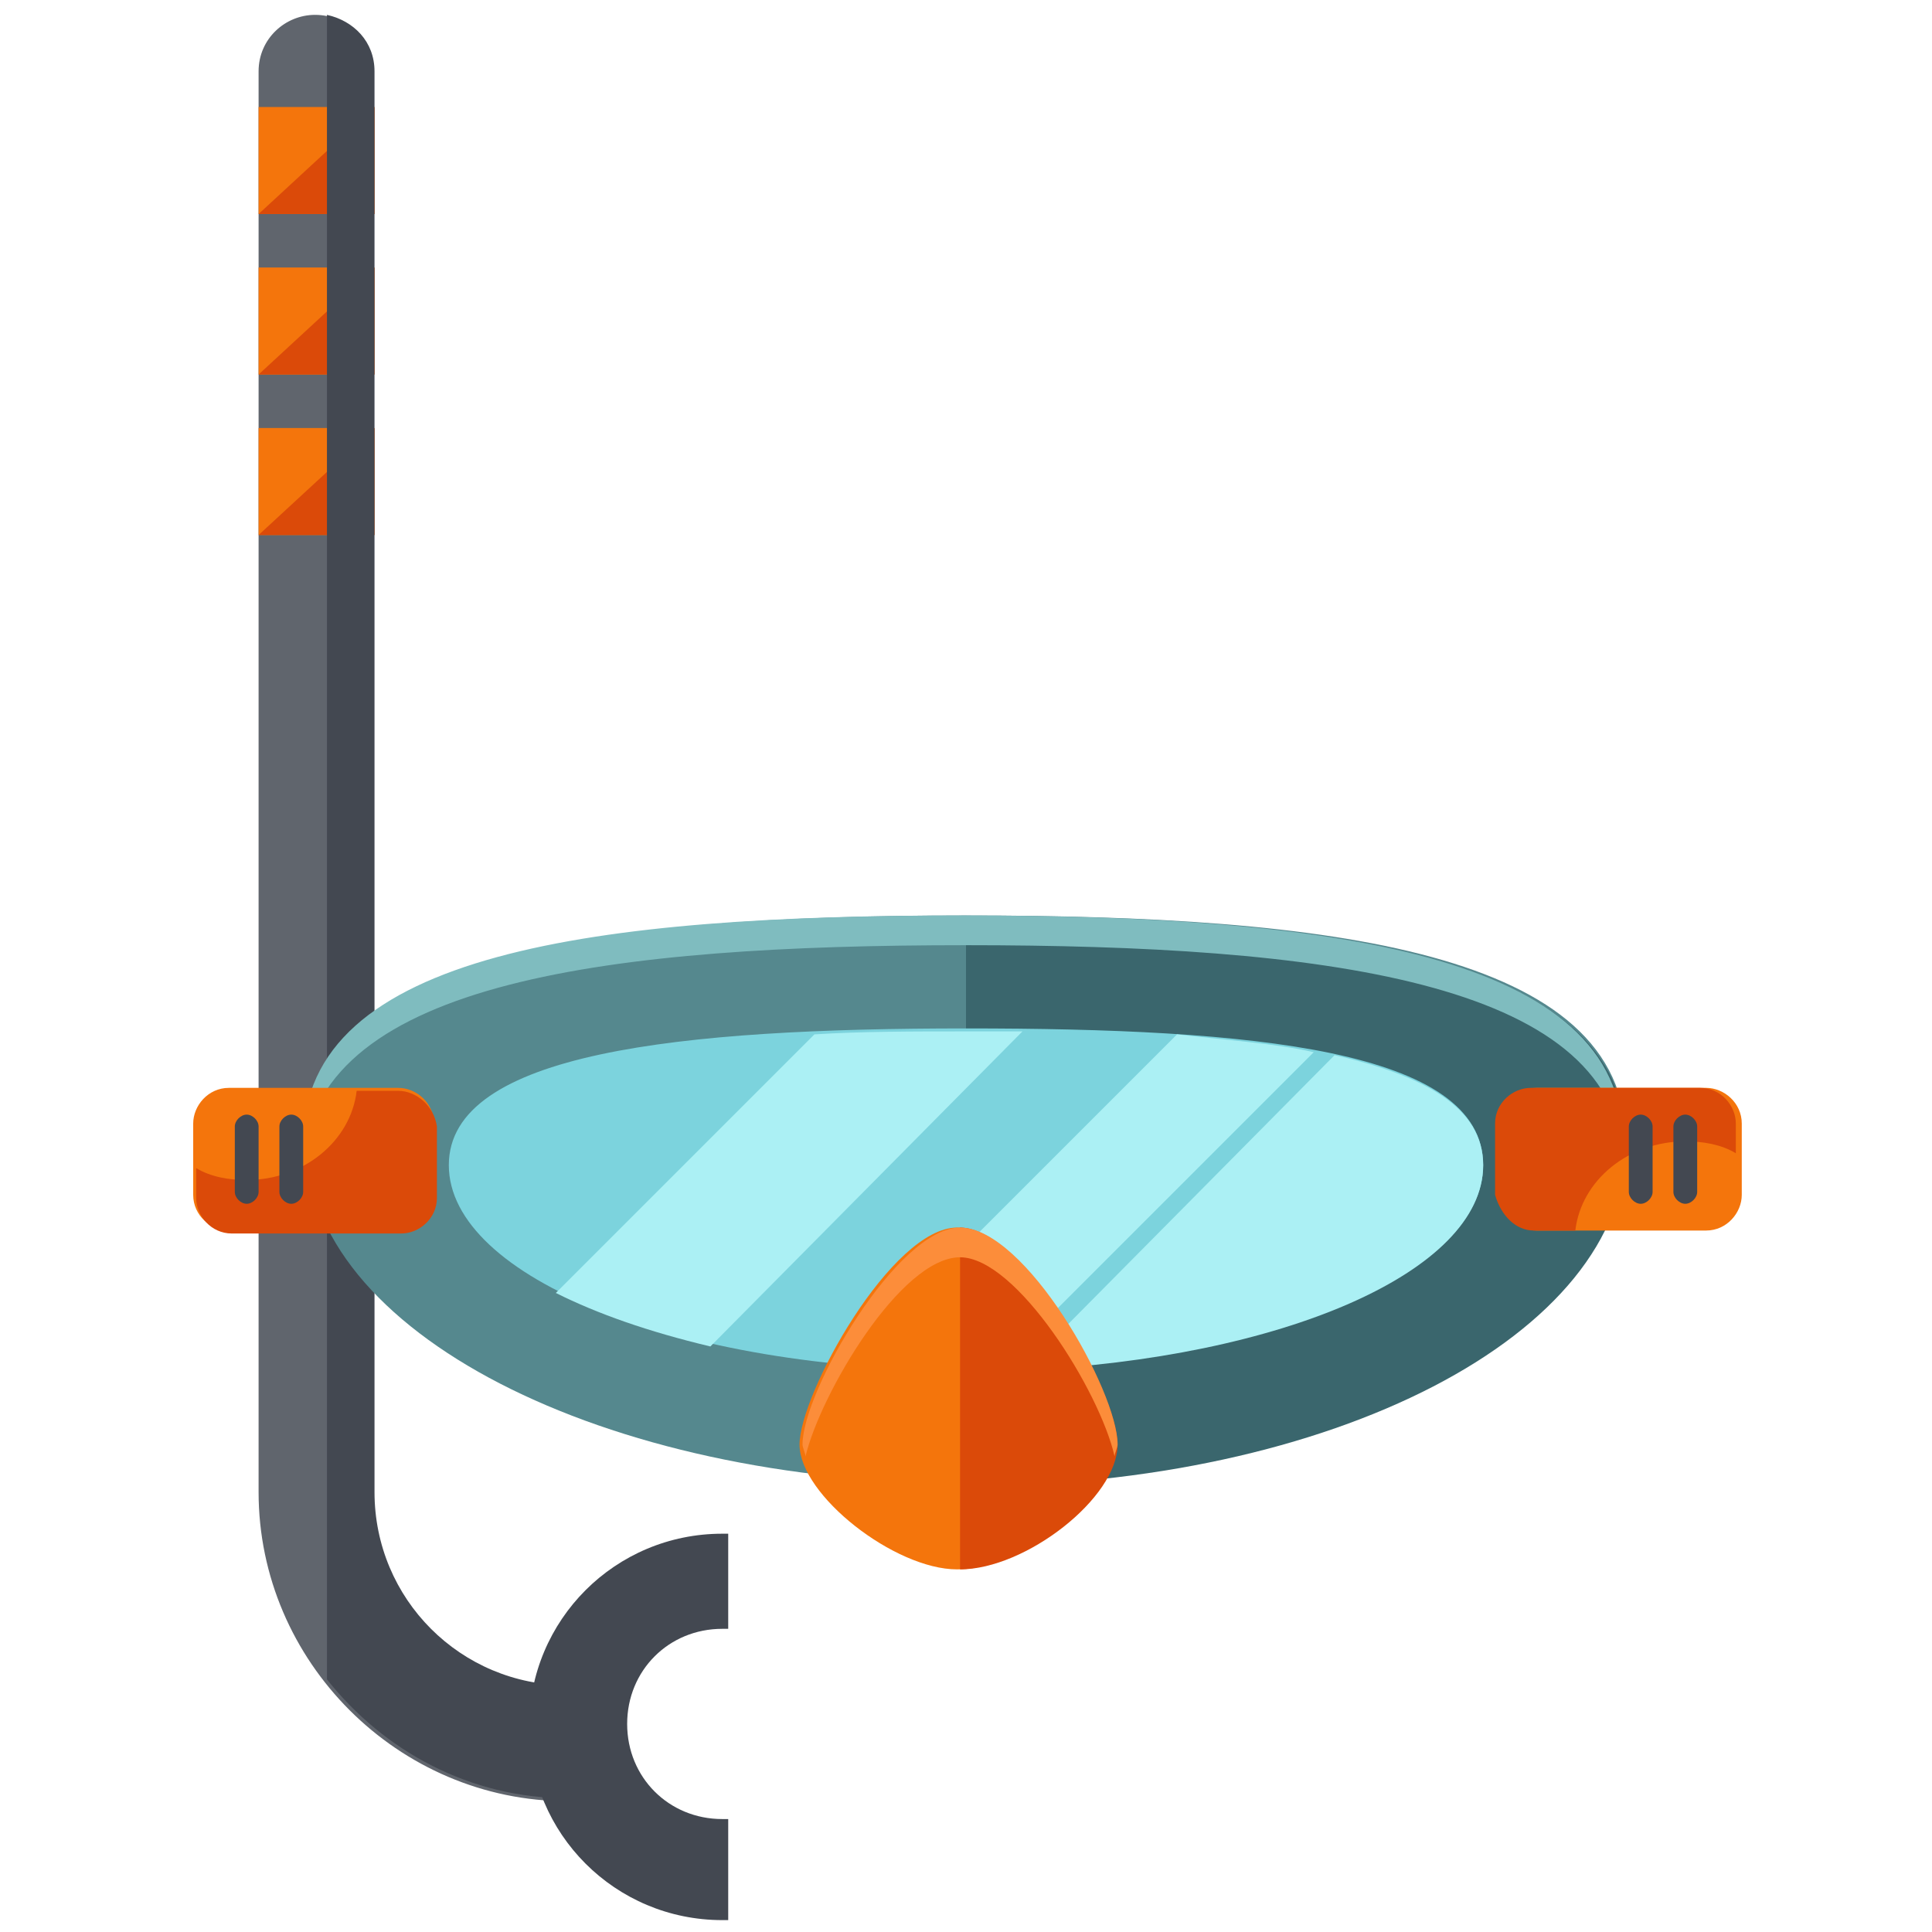
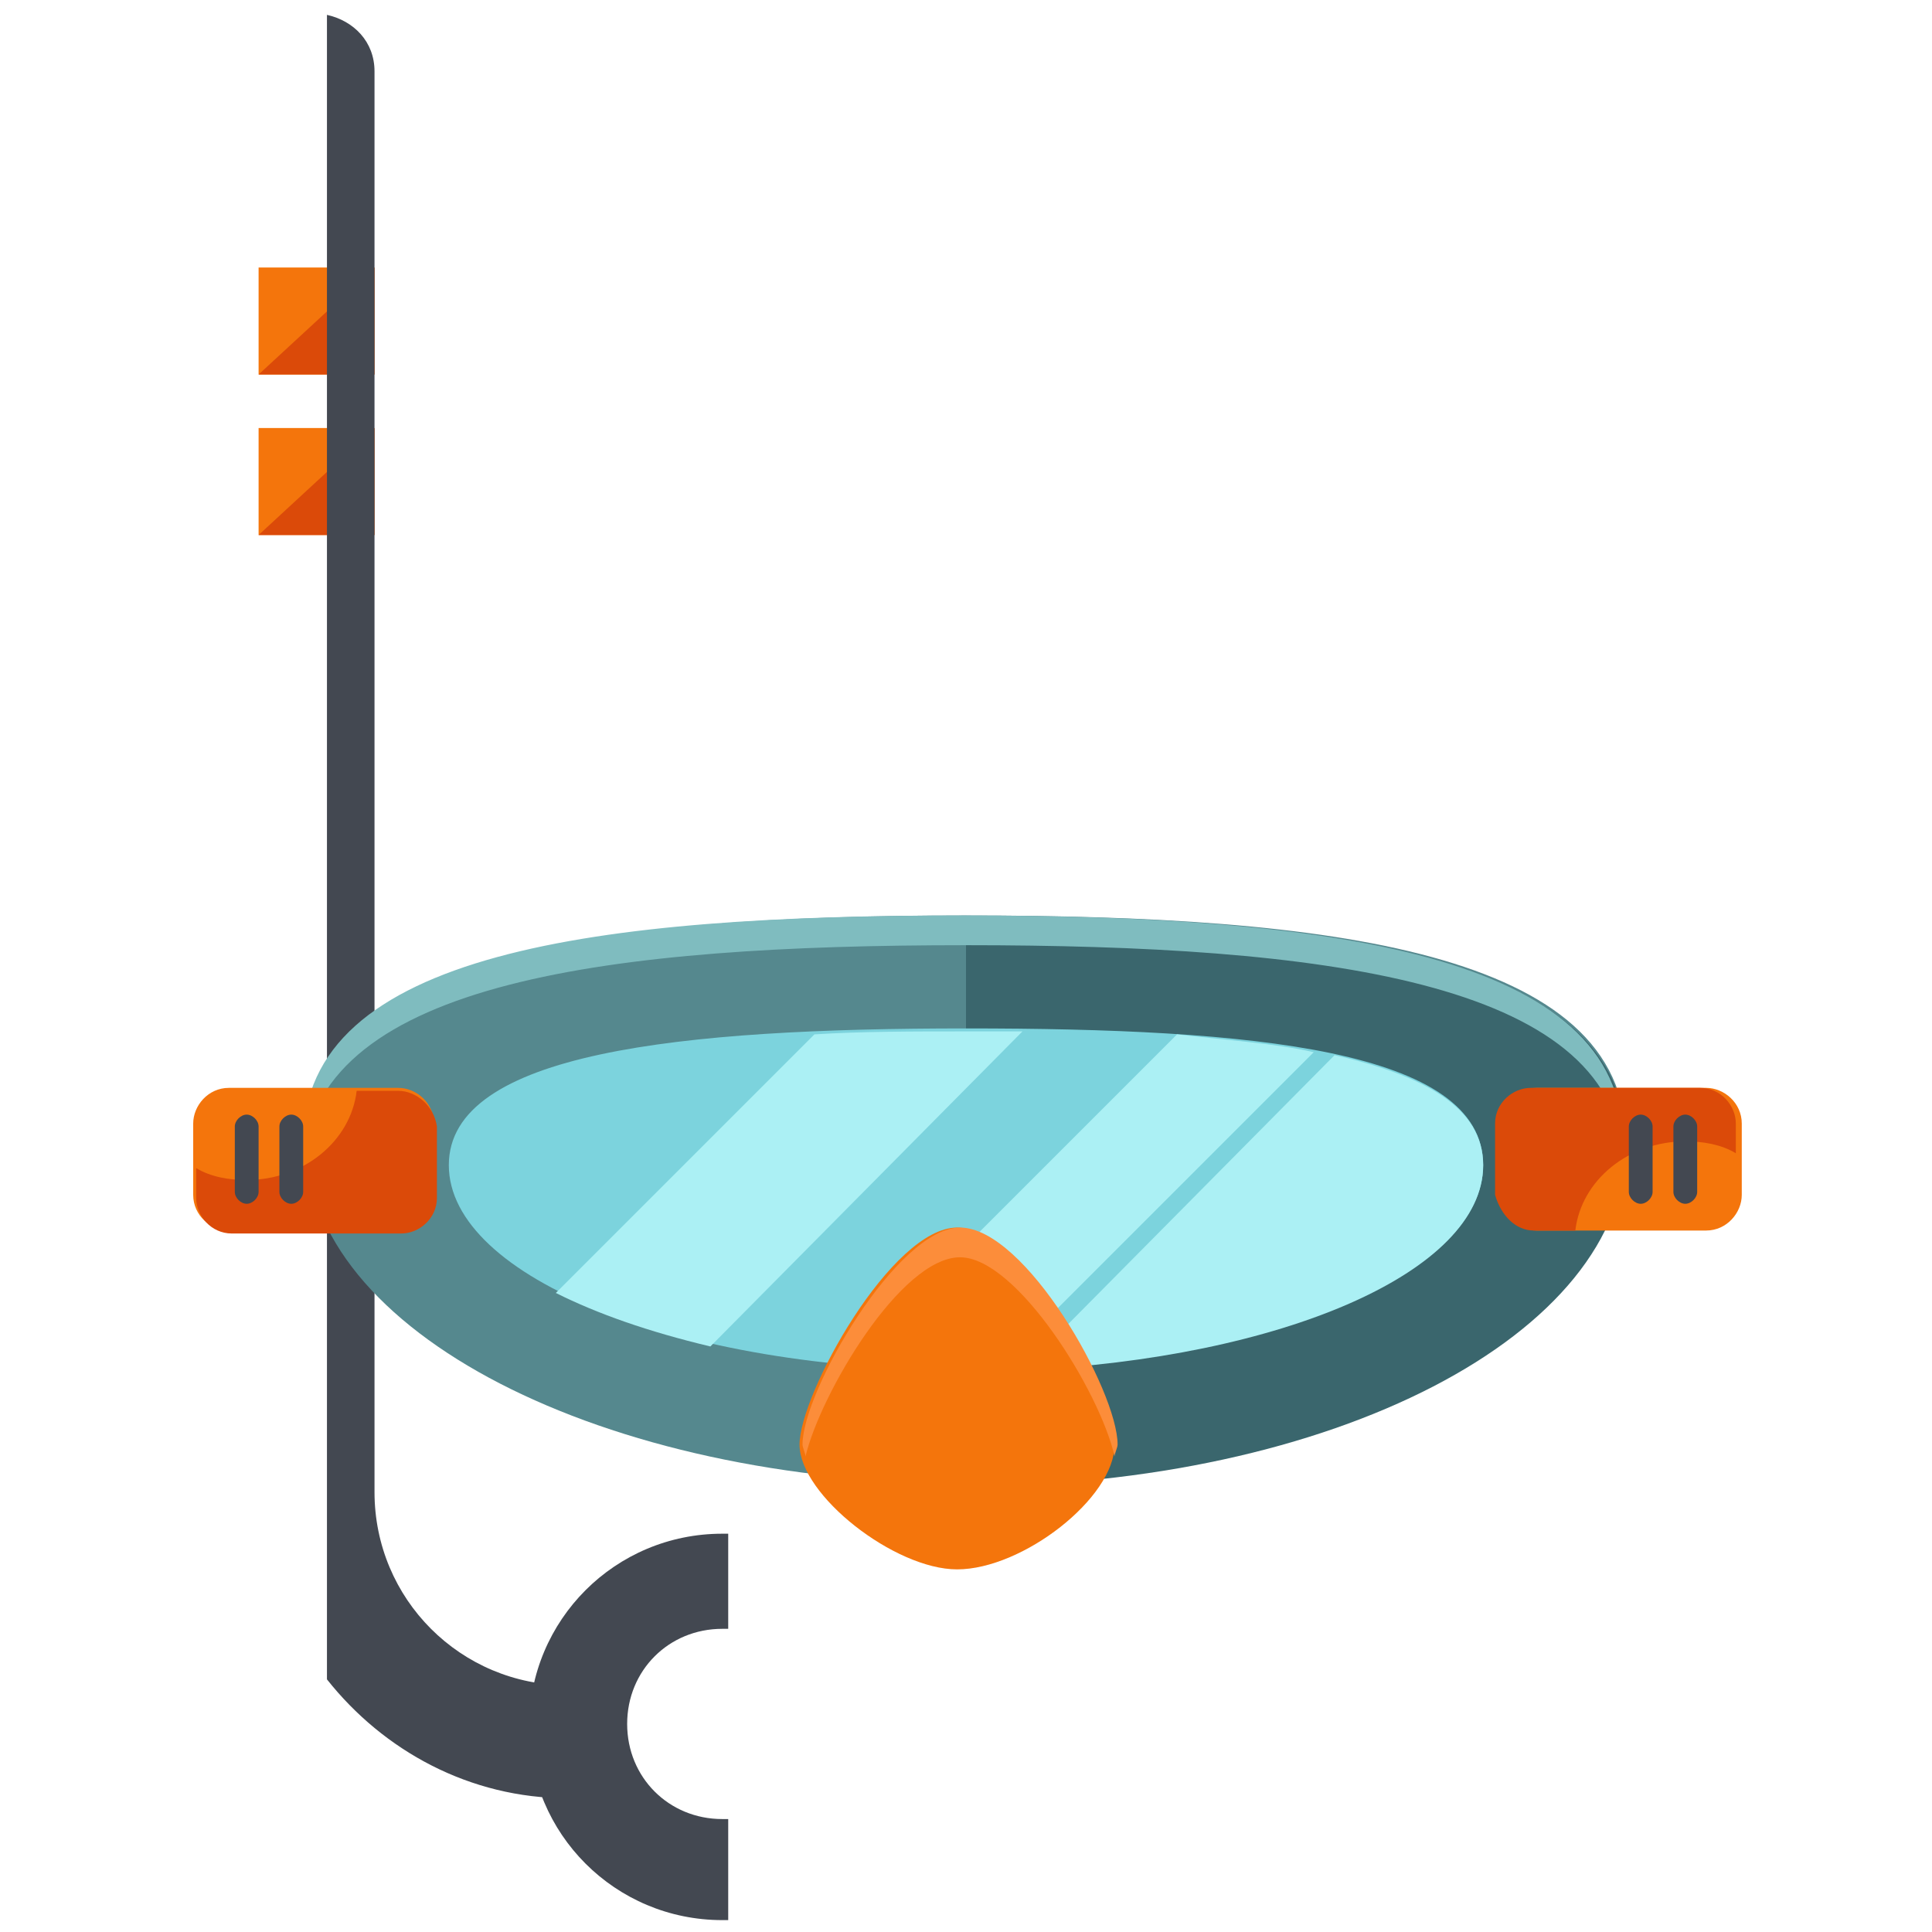
<svg xmlns="http://www.w3.org/2000/svg" version="1.1" id="Layer_1" x="0px" y="0px" width="65px" height="65px" viewBox="0 0 65 65" enable-background="new 0 0 65 65" xml:space="preserve">
  <g>
    <g>
      <g>
-         <path fill="#60656D" d="M19.1,60.6c-5.7,0-10.4-4.7-10.4-10.4V2.4c0-1.1,0.9-1.9,1.9-1.9c1.1,0,1.9,0.9,1.9,1.9v47.8     c0,3.6,2.9,6.5,6.5,6.5c1.1,0,1.9,0.9,1.9,1.9C21,59.7,20.2,60.6,19.1,60.6z" />
-       </g>
+         </g>
      <g>
-         <rect x="8.7" y="3.6" fill="#F4750C" width="3.9" height="3.6" />
-         <polyline fill="#DB4A09" points="8.7,7.2 12.6,7.2 12.6,3.6    " />
-       </g>
+         </g>
      <g>
        <rect x="8.7" y="9" fill="#F4750C" width="3.9" height="3.6" />
        <polyline fill="#DB4A09" points="8.7,12.6 12.6,12.6 12.6,9    " />
      </g>
      <g>
        <rect x="8.7" y="14.4" fill="#F4750C" width="3.9" height="3.6" />
        <polyline fill="#DB4A09" points="8.7,18 12.6,18 12.6,14.4    " />
      </g>
      <path fill="#434851" d="M19.1,56.7c-3.6,0-6.5-2.9-6.5-6.5V2.4c0-1-0.7-1.7-1.6-1.9v56c1.9,2.4,4.8,4,8.1,4c1.1,0,1.9-0.9,1.9-1.9    C21,57.6,20.2,56.7,19.1,56.7z" />
      <path fill="#434851" d="M24.5,61.2c-0.1,0-0.2,0-0.2,0c-1.8,0-3.2-1.4-3.2-3.2c0-1.8,1.4-3.2,3.2-3.2c0.1,0,0.2,0,0.2,0v-3.2    c-0.1,0-0.2,0-0.2,0c-3.6,0-6.5,2.9-6.5,6.5c0,3.6,2.9,6.5,6.5,6.5c0.1,0,0.2,0,0.2,0V61.2z" />
    </g>
    <g>
      <path fill="#55888E" d="M10.3,38.4c0-6.3,9.9-7.6,22.2-7.6c12.2,0,22.2,1.2,22.2,7.6s-9.9,11.5-22.2,11.5    C20.3,49.9,10.3,44.8,10.3,38.4z" />
      <path fill="#3A666D" d="M32.5,30.9c12.2,0,22.2,1.2,22.2,7.6s-9.9,11.5-22.2,11.5" />
      <path fill="#7FBCBF" d="M32.5,31.8c11.9,0,21.7,1.2,22.1,7.1c0-0.2,0-0.3,0-0.5c0-6.3-9.9-7.6-22.2-7.6c-12.2,0-22.2,1.2-22.2,7.6    c0,0.2,0,0.3,0,0.5C10.8,33,20.6,31.8,32.5,31.8z" />
      <path fill="#7CD3DD" d="M15.1,39.2c0-3.8,7.8-4.6,17.4-4.6c9.6,0,17.4,0.7,17.4,4.6c0,3.8-7.8,6.9-17.4,6.9    C22.9,46.1,15.1,43,15.1,39.2z" />
      <g>
        <path fill="#ABF0F4" d="M39.6,34.8L28.5,45.9c1.3,0.1,2.6,0.2,4,0.2c0.3,0,0.7,0,1,0l10.7-10.7C42.9,35.1,41.3,35,39.6,34.8z" />
        <path fill="#ABF0F4" d="M34.4,34.7c-0.6,0-1.2,0-1.9,0c-1.8,0-3.5,0-5.1,0.1l-8.7,8.7c1.4,0.7,3.1,1.3,5.2,1.8L34.4,34.7z" />
        <path fill="#ABF0F4" d="M44.9,35.5L34.4,46.1c8.7-0.4,15.5-3.3,15.5-6.9C49.9,37.3,48,36.2,44.9,35.5z" />
      </g>
    </g>
    <g>
      <g>
        <path fill="#F4750C" d="M14.6,40.2c0,0.6-0.5,1.2-1.2,1.2H7.7c-0.6,0-1.2-0.5-1.2-1.2v-2.4c0-0.6,0.5-1.2,1.2-1.2h5.7     c0.6,0,1.2,0.5,1.2,1.2V40.2z" />
        <path fill="#DB4A09" d="M13.4,36.7H12c-0.2,1.7-1.8,3-3.7,3c-0.6,0-1.2-0.1-1.7-0.4v1c0,0.6,0.5,1.2,1.2,1.2h5.7     c0.6,0,1.2-0.5,1.2-1.2v-2.4C14.6,37.2,14,36.7,13.4,36.7z" />
        <g>
          <path fill="#434851" d="M8.7,40.1c0,0.2-0.2,0.4-0.4,0.4l0,0c-0.2,0-0.4-0.2-0.4-0.4v-2.2c0-0.2,0.2-0.4,0.4-0.4l0,0      c0.2,0,0.4,0.2,0.4,0.4V40.1z" />
          <path fill="#434851" d="M10.2,40.1c0,0.2-0.2,0.4-0.4,0.4l0,0c-0.2,0-0.4-0.2-0.4-0.4v-2.2c0-0.2,0.2-0.4,0.4-0.4l0,0      c0.2,0,0.4,0.2,0.4,0.4V40.1z" />
        </g>
      </g>
      <g>
        <path fill="#F4750C" d="M50.5,37.8c0-0.6,0.5-1.2,1.2-1.2h5.7c0.6,0,1.2,0.5,1.2,1.2v2.4c0,0.6-0.5,1.2-1.2,1.2h-5.7     c-0.6,0-1.2-0.5-1.2-1.2V37.8z" />
        <path fill="#DB4A09" d="M51.6,41.4H53c0.2-1.7,1.8-3,3.7-3c0.6,0,1.2,0.1,1.7,0.4v-1c0-0.6-0.5-1.2-1.2-1.2h-5.7     c-0.6,0-1.2,0.5-1.2,1.2v2.4C50.5,40.9,51,41.4,51.6,41.4z" />
        <g>
          <path fill="#434851" d="M56.3,37.9c0-0.2,0.2-0.4,0.4-0.4l0,0c0.2,0,0.4,0.2,0.4,0.4v2.2c0,0.2-0.2,0.4-0.4,0.4l0,0      c-0.2,0-0.4-0.2-0.4-0.4V37.9z" />
          <path fill="#434851" d="M54.8,37.9c0-0.2,0.2-0.4,0.4-0.4l0,0c0.2,0,0.4,0.2,0.4,0.4v2.2c0,0.2-0.2,0.4-0.4,0.4l0,0      c-0.2,0-0.4-0.2-0.4-0.4V37.9z" />
        </g>
      </g>
    </g>
    <path fill="#F4750C" d="M37.5,48.6c0,1.8-3.1,4.2-5.3,4.2c-2.1,0-5.3-2.5-5.3-4.2s3.1-7.3,5.3-7.3C34.4,41.3,37.5,46.8,37.5,48.6z" />
-     <path fill="#DB4A09" d="M32.3,41.3c2.1,0,5.3,5.5,5.3,7.3s-3.1,4.2-5.3,4.2" />
    <path fill="#FC8D3A" d="M32.3,42.3c1.9,0,4.7,4.5,5.2,6.7c0-0.1,0.1-0.3,0.1-0.4c0-1.8-3.1-7.3-5.3-7.3c-2.1,0-5.3,5.5-5.3,7.3   c0,0.1,0.1,0.3,0.1,0.4C27.6,46.9,30.3,42.3,32.3,42.3z" />
  </g>
</svg>